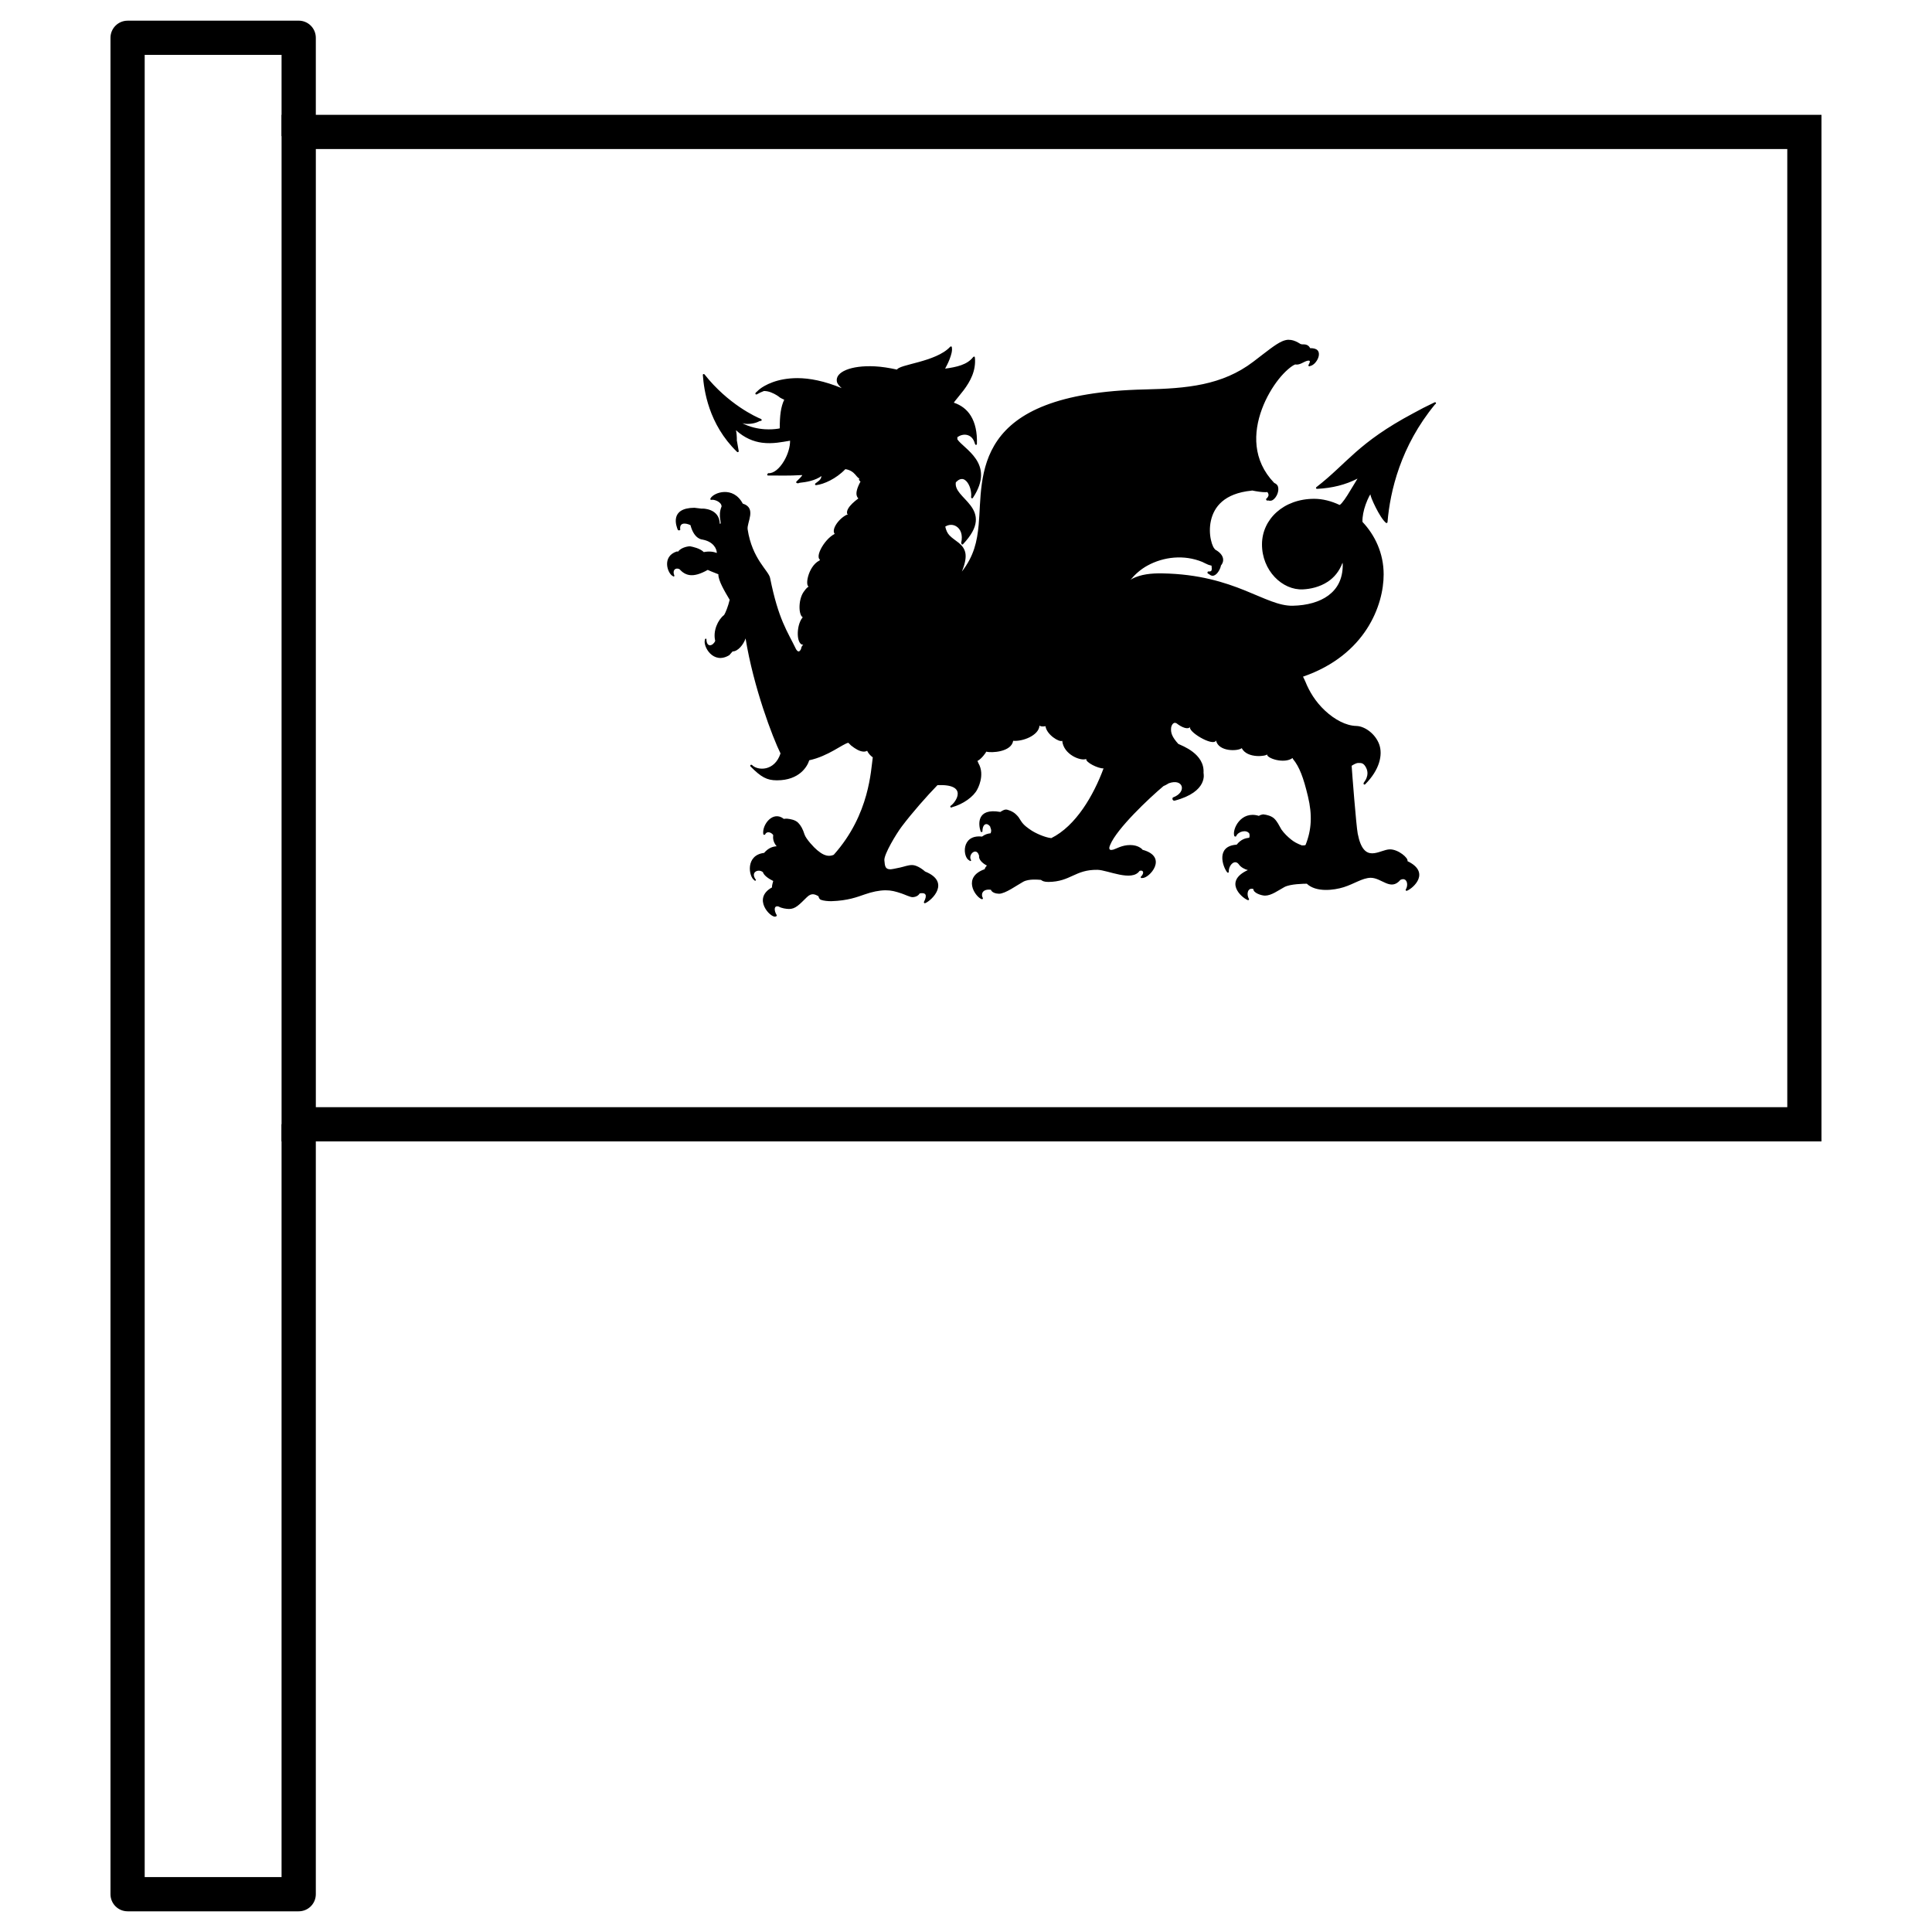
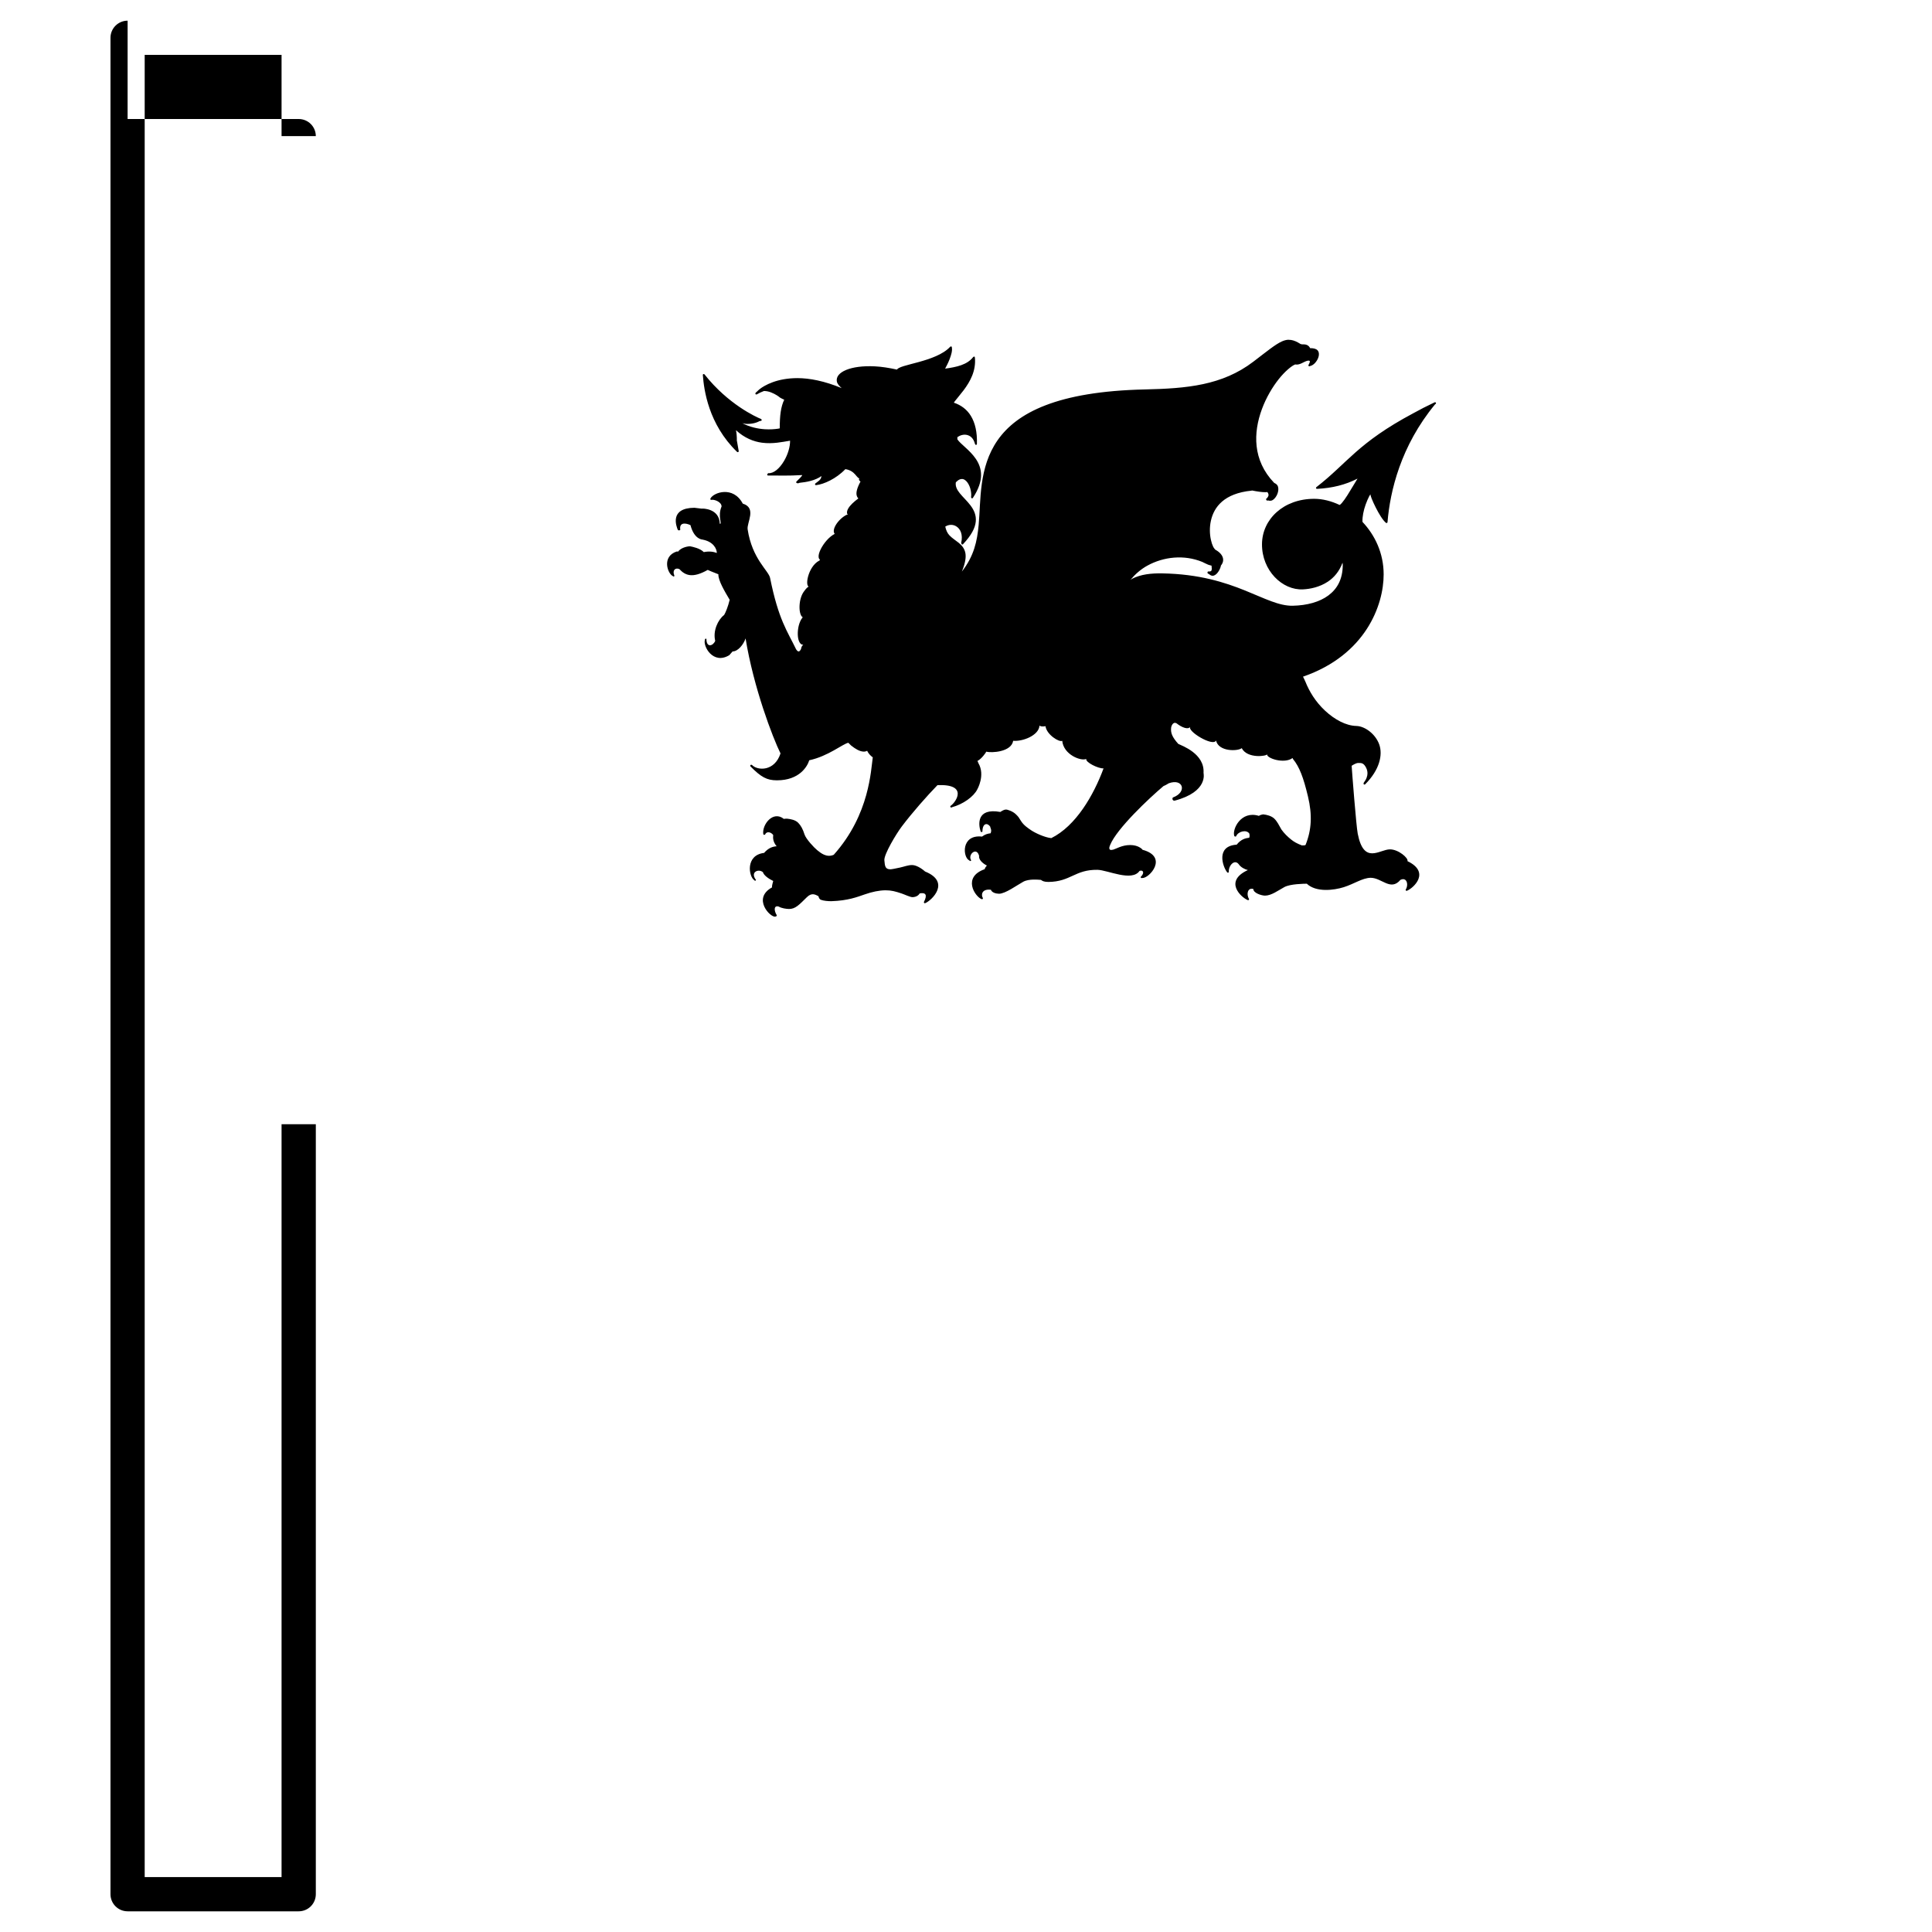
<svg xmlns="http://www.w3.org/2000/svg" fill="#000000" width="800px" height="800px" version="1.1" viewBox="144 144 512 512">
  <g>
    <path d="m485.53 234.03h0.012c-0.602 0.012-1.207 0.168-1.863 0.465-1.742 0.797-3.867 2.562-7.523 5.348-8.262 6.301-17.648 7.113-28.801 7.363-23.184 0.523-33.91 6.195-38.969 13.445-5.062 7.25-4.426 15.98-5.031 22.461-0.418 4.422-1.234 8.207-4.449 12.363 0.875-2.144 1.148-3.719 0.934-4.891-0.23-1.242-0.949-2.059-1.77-2.731-0.82-0.668-1.73-1.211-2.445-1.965-0.551-0.574-0.914-1.359-1.121-2.332 0.922-0.598 2.027-0.613 2.902-0.078 1.094 0.668 1.844 2.156 1.309 4.441-0.016 0.098 0.066 0.168 0.145 0.223 0.016 0.039-0.016 0.082 0.016 0.109 0.094 0.078 0.219 0.078 0.316 0l0.027-0.031v-0.012c2.242-2.379 3.215-4.32 3.371-6 0.164-1.688-0.496-3.066-1.387-4.254s-2.027-2.211-2.836-3.219c-0.773-0.957-1.234-1.875-1.059-2.926 0.363-0.367 0.703-0.621 1.008-0.742 0.668-0.27 1.199-0.09 1.691 0.367 0.484 0.453 0.883 1.195 1.121 1.996 0.234 0.801 0.32 1.656 0.219 2.289 0 0.012 0.016 0.02 0.016 0.031-0.027 0.117 0.023 0.234 0.129 0.285 0.105 0.059 0.238 0.031 0.316-0.062 0.012-0.02 0.016-0.031 0.035-0.051 0-0.012 0-0.02 0.016-0.031 1.488-2.262 2.098-4.203 2.129-5.891 0.027-1.707-0.543-3.137-1.355-4.352-0.816-1.207-1.859-2.215-2.809-3.078-0.918-0.832-1.707-1.527-2.113-2.144v-0.57c0.699-0.5 1.629-0.785 2.492-0.602 0.941 0.199 1.789 0.879 2.176 2.398 0 0.012 0.027 0.004 0.027 0.012 0.016 0.125 0.105 0.238 0.238 0.238 0.137 0 0.246-0.117 0.246-0.254v-0.012c0.102-3.094-0.469-5.578-1.609-7.43-1.055-1.719-2.613-2.859-4.508-3.492 0.082-0.121 0.148-0.23 0.254-0.367 0.641-0.844 1.516-1.824 2.363-2.953 1.688-2.258 3.312-5.121 2.965-8.668 0-0.031-0.035-0.051-0.047-0.078-0.016-0.031-0.004-0.07-0.035-0.094-0.051-0.043-0.121-0.07-0.195-0.062-0.039 0-0.039 0.059-0.074 0.078-0.039 0.02-0.086 0.031-0.113 0.062-1.578 2.059-4.438 2.656-7.426 3.062 0.336-0.625 0.781-1.457 1.168-2.461 0.438-1.133 0.781-2.281 0.617-3.144v-0.09c-0.016-0.066-0.051-0.121-0.113-0.156-0.062-0.039-0.137-0.051-0.203-0.031-0.027 0.008-0.027 0.039-0.047 0.051-0.039 0.012-0.082 0.031-0.113 0.062-1.828 1.996-5.273 3.18-8.297 4.016-1.508 0.418-2.914 0.75-3.973 1.078-0.531 0.164-0.973 0.328-1.309 0.508-0.215 0.113-0.383 0.254-0.504 0.414-2.098-0.461-4.082-0.77-5.848-0.855-3.203-0.16-5.809 0.219-7.57 0.934-0.887 0.359-1.57 0.812-2.008 1.332-0.438 0.523-0.621 1.148-0.488 1.777 0.129 0.59 0.621 1.168 1.277 1.73-4.57-1.891-8.492-2.644-11.703-2.652-1.32 0-2.539 0.113-3.629 0.301-2.18 0.379-3.891 1.074-5.141 1.777-0.984 0.555-1.582 1.074-1.992 1.508-0.047 0.043-0.113 0.051-0.16 0.094 0 0.008-0.023 0.008-0.027 0.012-0.016 0.02 0.012 0.043 0 0.062-0.023 0.023-0.07 0.066-0.094 0.094-0.012 0.004-0.023 0.012-0.027 0.02v0.012c-0.016 0.02-0.051 0.043-0.066 0.062-0.066 0.098-0.062 0.23 0.016 0.316 0.082 0.086 0.215 0.105 0.316 0.051 0.582-0.344 1.234-0.641 1.926-0.906 0.027 0.008 0.066 0.012 0.094 0.012 0.57 0.012 1.168 0.137 1.723 0.352 0.602 0.23 1.172 0.527 1.594 0.793s0.719 0.508 0.77 0.555c0.012 0.012 0.023 0.02 0.035 0.031 0.301 0.195 0.723 0.391 1.137 0.574-0.887 1.836-1.199 4.168-1.184 7.586-0.156 0.031-0.273 0.066-0.457 0.094-0.934 0.141-2.156 0.227-3.5 0.145-1.898-0.117-4.031-0.59-5.961-1.602 0.316 0.059 0.637 0.16 0.945 0.176 1.426 0.07 2.68-0.215 3.613-0.73 0.137-0.031 0.312-0.039 0.422-0.078 0.102-0.039 0.16-0.133 0.16-0.238 0-0.07-0.062-0.113-0.113-0.16-0.023-0.023-0.016-0.066-0.047-0.078-1.391-0.547-8.758-3.926-14.98-11.793 0-0.008-0.012-0.012-0.016-0.02 0-0.008-0.012-0.012-0.016-0.012-0.059-0.074-0.148-0.109-0.238-0.094-0.129 0.023-0.215 0.141-0.203 0.27 0 0.031 0 0.066 0.016 0.094 0.285 3.75 1.449 12.906 9.066 20.27 0.082 0.078 0.203 0.098 0.301 0.043 0.098-0.051 0.141-0.16 0.129-0.27-0.184-0.973-0.273-1.637-0.457-2.621 0-0.012-0.027-0.02-0.035-0.031 0.016-1.27-0.086-2.144-0.234-2.871 2.273 2.082 4.668 3.023 6.91 3.316 2.859 0.375 5.449-0.219 7.156-0.492 0.086-0.012 0.184-0.031 0.27-0.051 0.027 1.621-0.59 3.688-1.609 5.394-0.574 0.969-1.254 1.805-1.973 2.383-0.715 0.574-1.461 0.891-2.16 0.84h-0.016c-0.117 0.02-0.199 0.121-0.203 0.238-0.047 0.043-0.117 0.059-0.113 0.129 0 0.137 0.113 0.254 0.25 0.25 3.102 0 5.691 0.086 8.504-0.094h0.016c0.355-0.051 0.516 0 0.52 0 0 0.023-0.016 0.059-0.047 0.113-0.184 0.316-0.781 0.906-1.469 1.57-0.082 0.07-0.105 0.184-0.062 0.285 0.039 0.102 0.141 0.168 0.25 0.156 0.016 0 0.035-0.012 0.051-0.012 0.062 0.051 0.141 0.066 0.219 0.051 0.027-0.012 0.051-0.023 0.078-0.039 0.105-0.023 0.184-0.062 0.285-0.094 1.824-0.191 4.094-0.57 5.809-1.797-0.035 0.184-0.102 0.441-0.156 0.59-0.066 0.152-0.184 0.32-0.398 0.539-0.027 0.023-0.098 0.082-0.129 0.113-0.297 0.223-0.504 0.422-0.883 0.684-0.023 0.012-0.023 0.02-0.047 0.031-0.086 0.059-0.121 0.168-0.098 0.27 0.027 0.102 0.102 0.172 0.203 0.188 0.023 0.004 0.047 0.004 0.066 0h0.027c0.016 0 0.035-0.012 0.047-0.012 1.914-0.199 5.266-1.672 7.684-4.223 1.254 0.168 2.055 0.785 2.602 1.395 0.297 0.332 0.516 0.641 0.754 0.859 0.098 0.082 0.215 0.133 0.332 0.172 0 0.113-0.102 0.23-0.074 0.332 0.062 0.23 0.215 0.406 0.406 0.523-0.902 1.652-1.176 2.82-1.039 3.555 0.082 0.434 0.27 0.723 0.473 0.922-1.203 0.883-2.211 1.824-2.695 2.68-0.266 0.469-0.391 0.926-0.285 1.336 0.027 0.117 0.121 0.203 0.188 0.301-0.094 0.012-0.172-0.023-0.285 0.012h-0.016c-1.191 0.574-2.352 1.734-2.977 2.859-0.312 0.566-0.484 1.121-0.445 1.621 0.023 0.219 0.117 0.414 0.238 0.586-1.504 0.77-2.918 2.496-3.691 4.035-0.391 0.789-0.625 1.523-0.566 2.109 0.027 0.297 0.152 0.566 0.391 0.727-0.051 0.059-0.086 0.09-0.145 0.148-0.027 0.023-0.051 0.031-0.078 0.062-1.52 0.781-2.531 2.609-2.965 4.223-0.219 0.82-0.301 1.586-0.176 2.16 0.047 0.211 0.18 0.367 0.301 0.52-0.082 0.062-0.18 0.098-0.254 0.164-0.457 0.398-0.785 0.863-0.898 1.031l-0.016 0.012c-0.891 1.133-1.273 2.981-1.219 4.523 0.027 0.773 0.168 1.477 0.457 1.988 0.102 0.18 0.258 0.289 0.406 0.414-0.016 0.02-0.074 0.059-0.09 0.078l-0.016 0.012c-0.891 1.133-1.273 2.981-1.219 4.523 0.027 0.781 0.172 1.477 0.457 1.988 0.145 0.254 0.332 0.465 0.57 0.586 0.117 0.062 0.27 0.023 0.41 0.031-0.027 0.051-0.137 0.16-0.156 0.191 0 0.004-0.004 0.02-0.016 0.031-0.141 0.141-0.234 0.316-0.316 0.555-0.039 0.117-0.062 0.273-0.094 0.41-0.547 1.105-0.992 0.504-1.293 0.082-2.352-4.894-4.652-7.773-6.906-18.941-0.398-1.945-4.754-4.992-5.949-12.891-0.238-1.789 2.449-5.625-1.258-6.789-0.012-0.004-0.016 0-0.027 0-2.531-4.801-7.723-2.969-8.547-1.395-0.074 0.082-0.078 0.207-0.023 0.301 0.062 0.09 0.164 0.121 0.27 0.098 0.672-0.188 2.668 0.5 2.68 1.742-1.109 2.617 0.27 4.809-0.469 4.574-0.117-4.09-4.59-4.039-4.731-4.004v0.02l-2-0.242c-6.672 0.051-4.793 4.922-4.387 5.875 0.066 0.086 0.215 0.121 0.363 0.113 0.148-0.012 0.254-0.082 0.285-0.18-0.297-1.828 1.164-1.918 2.695-1.207 0.973 3.703 3.016 3.836 3.297 3.84v0.02h0.027c2.766 0.559 3.644 2.406 3.664 3.519-0.883-0.34-1.957-0.52-3.457-0.234-1.004-1.023-2.938-1.395-3.578-1.527-0.316-0.062-2.391 0.203-3.234 1.402l-0.316-0.051c-4.141 1.328-2.434 5.996-1.023 6.559 0.059 0.078 0.148 0.109 0.238 0.082 0.086-0.031 0.121-0.113 0.121-0.211-0.621-1.43 0.254-2.227 1.324-1.746 1.59 1.742 3.547 2.449 7.512 0.211 0.062 0.031 1.402 0.633 2.82 1.156-0.059 1.672 1.711 4.59 2.996 6.766-0.402 1.703-1.074 3.387-1.465 4.016-0.012 0.004-0.023 0.023-0.035 0.031-1.605 1.238-2.988 4.188-2.332 6.828-0.504 1.301-2.32 1.996-2.332-0.512-0.086-0.07-0.195-0.086-0.285-0.031-0.094 0.059-0.133 0.164-0.109 0.27-0.586 1.664 2.164 6.695 6.465 4.066l0.867-0.984c1.414 0.02 2.906-1.844 3.438-3.449 2.129 13.047 7.156 26.207 9.258 30.48-1.555 4.797-6.086 4.617-7.57 3.047h-0.047c-0.105-0.094-0.262-0.062-0.348 0.062-0.086 0.113-0.078 0.258 0.027 0.352 2.766 2.781 4.285 3.672 7.004 3.664 5.988 0 8.082-3.738 8.547-5.312 5.039-1.078 8.91-4.371 10.363-4.637 0.223 0.195 0.531 0.559 0.738 0.73 1.199 0.953 2.195 1.488 3.074 1.59 0.422 0.062 0.816 0 1.168-0.195 0.34 0.703 0.852 1.277 1.496 1.734-0.258 1.773-0.465 5.394-1.746 10.016-1.324 4.754-3.793 10.438-8.598 15.809-1.891 0.824-3.418-0.445-4.398-1.238-0.824-0.66-2.969-2.965-3.348-4.156-0.441-1.406-0.961-2.383-1.699-3.113-0.738-0.73-1.977-0.973-2.934-1.066-0.012 0 0.359 0.07-0.035 0-0.348 0-0.582 0.008-0.805 0.062-2.918-2.312-5.805 1.57-5.457 4 0 0.102 0.078 0.195 0.188 0.219 0.113 0 0.23 0 0.301-0.094 0.391-0.922 1.555-0.668 2.144 0.145-0.094 0.859-0.035 1.844 0.91 2.984-0.922 0.062-2.098 0.34-3.328 1.758-4.996 0.598-4.086 6.277-2.602 7.223 0.047 0.102 0.148 0.156 0.254 0.145 0.102 0 0.184-0.094 0.207-0.203-1.637-2.121 0.676-3.035 1.828-2.062 0.289 0.926 1.617 1.793 2.734 2.332-0.059 0.277-0.426 1.391-0.301 1.695-5.375 2.949-0.391 8.09 0.852 7.746 0.102 0 0.191-0.062 0.285-0.094 0.086-0.062 0.121-0.184 0.094-0.285-0.766-1.219-0.793-2.688 0.539-2.273 0.699 0.445 2.008 0.625 2.711 0.637 1.703 0 2.648-1.074 4.777-3.16 1.27-1.242 2.242-0.641 3.031-0.227 0.082 0.359 0.219 0.781 0.648 0.953 0.625 0.258 1.98 0.391 2.773 0.367 4.391-0.137 6.828-1.102 8.828-1.793 2-0.699 3.824-1.07 5.508-1.094 1.57 0 2.602 0.285 4.305 0.855 0.855 0.285 2.227 0.977 2.902 0.969 1.105-0.062 1.598-0.574 1.875-1 1.641-0.297 2.059 0.43 1.105 2.281-0.027 0.105 0.023 0.234 0.105 0.285 0.094 0.062 0.199 0.062 0.285 0 1.703-0.719 6.785-5.59-0.078-8.367-1.043-0.926-2.402-1.711-3.453-1.711-1.059 0-2.109 0.43-3.203 0.668-1.094 0.234-2.16 0.453-2.523 0.461-1.406 0-1.473-0.848-1.609-2.394-0.137-1.555 3.141-7 4.59-8.926 2.879-3.805 6.715-8.141 9.48-10.984 8.234-0.352 4.91 4.519 3.516 5.461-0.105 0.062-0.148 0.195-0.09 0.32 0.051 0.121 0.172 0.176 0.297 0.145 0.027 0 0.051 0 0.082-0.062 2.981-0.785 5.805-2.832 6.75-4.742 0 0 2.148-3.734 0.316-6.906-0.086-0.184-0.176-0.434-0.27-0.633 1.027-0.48 2.281-2.223 2.332-2.461 1.371 0.391 6.652 0.105 7.133-2.875 2.441 0.238 6.809-1.379 6.973-4.035 0.285 0.277 0.906 0.285 1.594 0.164 0.277 2.231 3.652 4.344 4.434 3.871 0.34 3.703 5.004 5.457 6.359 4.809-0.23 0.898 3.211 2.582 4.59 2.508-2.648 7.168-7.348 15.254-13.852 18.477-1.742-0.176-4.234-1.34-5.328-2.078-0.875-0.594-1.992-1.336-2.684-2.445-0.691-1.109-0.648-1.082-1.387-1.809-0.738-0.73-2.199-1.289-2.68-1.238-0.34 0-0.91 0.285-1.422 0.633-6.41-1.145-5.797 3.434-5.238 5.102 0 0.094 0.074 0.188 0.188 0.219 0.113 0 0.234 0 0.301-0.094 0.023-2.394 1.383-2.391 2.098-1.285-0.012 0.062-0.027 0.074-0.016 0.113 0.387 0.832 0.219 1.285 0.078 1.605-0.703 0.07-1.434 0.25-2.266 0.871-5.641-0.625-5.125 5.606-3.332 6.332 0.047 0.102 0.148 0.156 0.254 0.145 0.102 0 0.184-0.094 0.203-0.203-1.008-1.488 1.531-3.746 2.129-1.051-0.066 0.082-0.082 0.195-0.027 0.285 0.133 0.875 1.156 1.727 2.062 2.16-0.164 0.27-0.504 0.504-0.578 0.969-5.941 2.094-2.625 7.18-0.867 7.922 0.082 0.062 0.207 0.062 0.293 0 0.094-0.062 0.125-0.172 0.098-0.27-0.539-0.77-0.344-2.512 2.129-2.191 0.207 0.715 1.289 1.035 2.129 1.051 1.703 0 4.797-2.289 6.434-3.18 1.543-0.84 4.051-0.523 4.703-0.492 0.324 0.277 0.832 0.547 1.973 0.543 5.961-0.07 6.992-3.301 13.012-3.211 2.699 0.062 9.098 3.234 11.137 0.285 0.922-0.34 1.434 0.48 0.316 1.59-0.074 0.074 0.023 0.227 0.105 0.285 0.094 0.062 0.18 0 0.285 0 1.777 0.219 7.098-5.59 0.062-7.477-0.027-0.062-0.027-0.105-0.109-0.172-0.168-0.121-1.059-1.074-3.156-1.078-2.176 0-3.684 1-4.434 1.207-1.59 0.445-1.02-0.836-0.852-1.254 1.762-4.305 10.266-12.328 14.117-15.574 0.387-0.152 0.848-0.391 1.406-0.746 3.871-1.402 4.91 2.379 1.102 3.758-0.152 0.172-0.172 0.414-0.062 0.605 0.113 0.195 0.336 0.289 0.551 0.234 8.965-2.379 7.613-7.285 7.621-7.348 0.336-5.086-5.711-7.203-6.688-7.684-1.645-1.828-2.027-2.91-1.906-4.223 0.059-0.633 0.559-1.715 1.414-1.254 1.445 1.145 3.184 1.82 3.68 0.887-1.027 1.176 6.102 5.449 6.809 3.684 0.688 3.047 5.824 2.863 6.812 2.031 1.492 2.883 6.734 2.117 6.719 1.617-0.215 1.059 4.555 2.641 6.75 1l0.098 0.238c1.742 2.113 2.789 4.945 3.977 9.902 1.191 4.957 0.973 8.883-0.617 12.871-0.078 0.145-0.508 0.156-0.996 0.145-1.273-0.504-2.023-0.891-2.883-1.59-0.824-0.664-1.809-1.594-2.527-2.621-0.668-1.191-1.133-2.144-1.875-2.871-0.738-0.723-2.008-1.051-2.965-1.141h-0.027c-0.422 0.062-0.785 0.176-1.105 0.398-4.789-1.488-7.098 3.586-6.531 5.254 0 0.102 0.098 0.195 0.211 0.227 0.113 0 0.23 0 0.297-0.094 0.484-1.242 2.699-1.859 3.488-0.699 0.117 0.496 0.078 0.871-0.035 1.109-0.992 0.105-2.184 0.41-3.312 1.832-5.609 0.359-3.688 5.852-2.555 7.285 0.047 0.102 0.148 0.156 0.25 0.145 0.105 0 0.199-0.094 0.223-0.207-0.145-1.594 1.477-3.496 2.617-2.047 0.508 0.801 1.633 1.379 2.426 1.559-6.418 2.953-1.82 7.199-0.078 7.938 0.086 0.062 0.195 0.062 0.285 0 0.086-0.062 0.137-0.172 0.105-0.27-0.785-1.254-0.348-3.137 1.152-2.641-0.035 1.039 2.098 1.73 3.074 1.746 1.703 0 3.504-1.379 5.141-2.266 1.559-0.852 5.215-0.883 5.945-0.891 2.457 2.34 7.156 1.742 9.781 0.922 2.809-0.887 4.926-2.441 7.125-2.492 2.992 0 5.293 3.621 7.902 0.555 1.711-0.824 2.223 1.27 1.391 2.59-0.027 0.102 0 0.207 0.098 0.266 0.086 0.062 0.211 0.062 0.297 0 1.727-0.73 6.219-4.871 0.082-7.824 0.305-0.793-2.379-3.117-4.637-3.121-2.762 0-6.922 4.191-8.547-4.164-0.398-2.016-1.527-16.578-1.609-17.984 0.539-0.348 1.258-0.766 1.781-0.742 0.617 0 1.238-0.082 1.844 0.887 0.605 0.969 1.074 2.414-0.457 4.41-0.016 0 0.027 0.062 0.016 0.094-0.016 0.062-0.059 0.082-0.047 0.125 0 0 0.047 0.062 0.062 0.062s-0.004 0.062 0.016 0.082h0.066c0.023 0 0.023 0.062 0.047 0.062 0.094 0 0.188-0.004 0.254-0.074 3.805-3.785 4.727-7.82 3.719-10.586-1.008-2.773-3.805-4.824-6.059-4.875-2.715-0.062-5.727-1.656-8.293-4.051-2.566-2.394-4.168-5.113-5.191-7.648-0.184-0.465-0.438-0.91-0.648-1.363 16.609-5.738 21.379-18.973 21.371-27.098 0-5.629-2.312-10.418-5.613-13.922-0.059-1.352 0.293-3.078 0.836-4.586 0.305-0.855 0.648-1.629 0.934-2.176 0.121-0.234 0.227-0.398 0.316-0.539 0.082 0.328 0.148 0.637 0.348 1.125 0.281 0.699 0.652 1.52 1.074 2.352 0.84 1.664 1.848 3.352 2.711 4.074 0.07 0.062 0.168 0.074 0.254 0.039 0.082-0.039 0.148-0.117 0.16-0.211 0.672-8.18 3.484-20.18 12.598-31.223 0-0.004 0.012-0.012 0.016-0.012v-0.02c0.035-0.02 0.059-0.031 0.098-0.051 0.113-0.059 0.164-0.184 0.129-0.301-0.039-0.117-0.16-0.195-0.285-0.176-0.016 0.004-0.035 0.012-0.047 0.02h-0.012c-2.078 0.98-3.953 1.945-5.648 2.887-14.828 7.898-17.484 13.242-25.691 19.586-0.098 0.066-0.137 0.191-0.098 0.305 0.039 0.105 0.152 0.168 0.27 0.156 4.051-0.199 7.551-1.09 10.723-2.715-0.816 1.312-1.742 2.922-2.648 4.352-0.531 0.836-1.043 1.574-1.469 2.062-0.211 0.238-0.395 0.43-0.535 0.52-0.07 0.043-0.074 0.023-0.113 0.039-2.191-1.035-4.477-1.613-6.668-1.621-8.188-0.02-13.836 5.43-13.883 11.996-0.047 7.039 5.418 12.273 10.852 12.004 1.879-0.09 4.391-0.574 6.609-2.047 1.621-1.074 3.039-2.715 3.879-5.019 0.016 0.188 0.062 0.367 0.062 0.562 0 3.773-1.441 6.352-3.801 8.109-2.356 1.754-5.695 2.652-9.43 2.731-3.652 0.078-7.402-1.914-12.695-4.051-5.297-2.133-12.125-4.356-21.895-4.523-2.926-0.051-5.699 0.234-8.027 1.445-0.148 0.078-0.277 0.199-0.422 0.285 1.242-1.496 2.746-2.832 4.539-3.809 4.254-2.324 9.652-2.941 14.484-0.969 0.52 0.246 1.125 0.559 1.574 0.742 0.371 0.152 0.582 0.152 0.902 0.254 0.082 0.586 0.086 1.051-0.016 1.27-0.059 0.117-0.129 0.164-0.211 0.211-0.047 0.02-0.109 0.031-0.176 0.043-0.102 0.02-0.215 0.051-0.379 0.012-0.086-0.012-0.176 0.012-0.23 0.082-0.062 0.066-0.082 0.168-0.051 0.254-0.016 0.113 0.039 0.219 0.145 0.27 0.066 0.031 0.129 0.02 0.188 0.043 0.387 0.371 0.812 0.57 1.219 0.48 0.504-0.117 0.926-0.516 1.258-0.988 0.336-0.469 0.582-1.023 0.715-1.539 0.012-0.059 0.004-0.102 0.016-0.156 0.402-0.453 0.703-1.121 0.566-1.891-0.145-0.805-0.805-1.645-2.062-2.332-0.027-0.02-0.023-0.062-0.051-0.078-0.039-0.031-0.305-0.301-0.52-0.75-0.215-0.441-0.426-1.066-0.578-1.777-0.316-1.422-0.406-3.25 0-5.062 0.805-3.621 3.477-7.246 10.797-7.969 0.035 0 0.051-0.039 0.082-0.043 1.41 0.281 2.676 0.473 3.644 0.457 0.152 0 0.27-0.031 0.41-0.043 0.066 0.078 0.133 0.137 0.188 0.238 0.105 0.188 0.172 0.402 0.141 0.66-0.027 0.211-0.207 0.477-0.41 0.75-0.016 0.004-0.016 0.008-0.035 0.012-0.082 0.02-0.148 0.082-0.172 0.156-0.027 0.082-0.023 0.168 0.027 0.238v0.023h0.016v0.012c0.027 0.094 0.102 0.156 0.188 0.172 0.102 0.02 0.199-0.023 0.301-0.031 0.438 0.133 0.879 0.121 1.262-0.145 0.508-0.352 0.934-0.949 1.184-1.598 0.25-0.656 0.348-1.383 0.129-2.004-0.148-0.414-0.52-0.703-0.98-0.906-5.781-6.031-5.543-13.34-3.266-19.523 1.141-3.094 2.809-5.879 4.465-7.969s3.484-3.59 4.387-3.906c0.047-0.02-0.027 0.039 0.016 0.012 1.129 0.215 2.121-0.656 3.023-0.934 0.188-0.062 0.43-0.102 0.586-0.078 0.082 0.012 0.141 0.043 0.172 0.062 0.027 0.023 0.051 0.031 0.059 0.094 0.023 0.121-0.035 0.449-0.332 0.953 0 0.012-0.012 0.004-0.016 0.012v0.031c-0.035 0.062-0.039 0.141-0.016 0.207 0 0.004 0.012 0.012 0.016 0.012v0.012h0.016c0 0.012 0.012 0.023 0.016 0.031 0 0.004 0.012 0.012 0.016 0.02 0 0.004 0.012 0.012 0.016 0.012 0.016 0.012 0.039 0.023 0.062 0.031 0.012 0.008 0.023 0.012 0.027 0.02h0.09c0.027 0 0.051-0.008 0.074-0.02 0.023-0.008 0.035-0.023 0.047-0.031 0.012-0.008 0.012-0.012 0.016-0.012 0.457-0.086 0.91-0.359 1.309-0.777 0.441-0.469 0.805-1.07 0.973-1.684 0.172-0.613 0.148-1.285-0.297-1.746-0.379-0.383-1.051-0.547-1.941-0.539-0.156-0.355-0.445-0.664-0.836-0.84-0.367-0.164-0.852-0.188-1.375-0.176l-0.348-0.094c-0.926-0.598-1.723-0.949-2.519-1.062-0.199-0.031-0.398-0.039-0.602-0.039z" />
-     <path d="m218.62 446.48v-272.05h408.09v272.05zm9.078-9.066h389.95v-253.92h-389.95z" />
-     <path d="m177.82 149.48c-1.207 0-2.359 0.477-3.211 1.328-0.852 0.852-1.332 2.008-1.328 3.211v491.96c-0.004 1.207 0.477 2.359 1.328 3.211 0.852 0.852 2.004 1.328 3.211 1.328h45.34-0.004c1.203 0 2.359-0.477 3.211-1.328 0.852-0.852 1.328-2.004 1.328-3.211v-204.05h-9.078v199.52h-36.273v-482.91h36.273v21.539h9.078v-26.066c0-1.203-0.477-2.359-1.328-3.211-0.852-0.852-2.008-1.328-3.211-1.328h-45.34z" />
+     <path d="m177.82 149.48c-1.207 0-2.359 0.477-3.211 1.328-0.852 0.852-1.332 2.008-1.328 3.211v491.96c-0.004 1.207 0.477 2.359 1.328 3.211 0.852 0.852 2.004 1.328 3.211 1.328h45.34-0.004c1.203 0 2.359-0.477 3.211-1.328 0.852-0.852 1.328-2.004 1.328-3.211v-204.05h-9.078v199.52h-36.273v-482.91h36.273v21.539h9.078c0-1.203-0.477-2.359-1.328-3.211-0.852-0.852-2.008-1.328-3.211-1.328h-45.34z" />
  </g>
</svg>